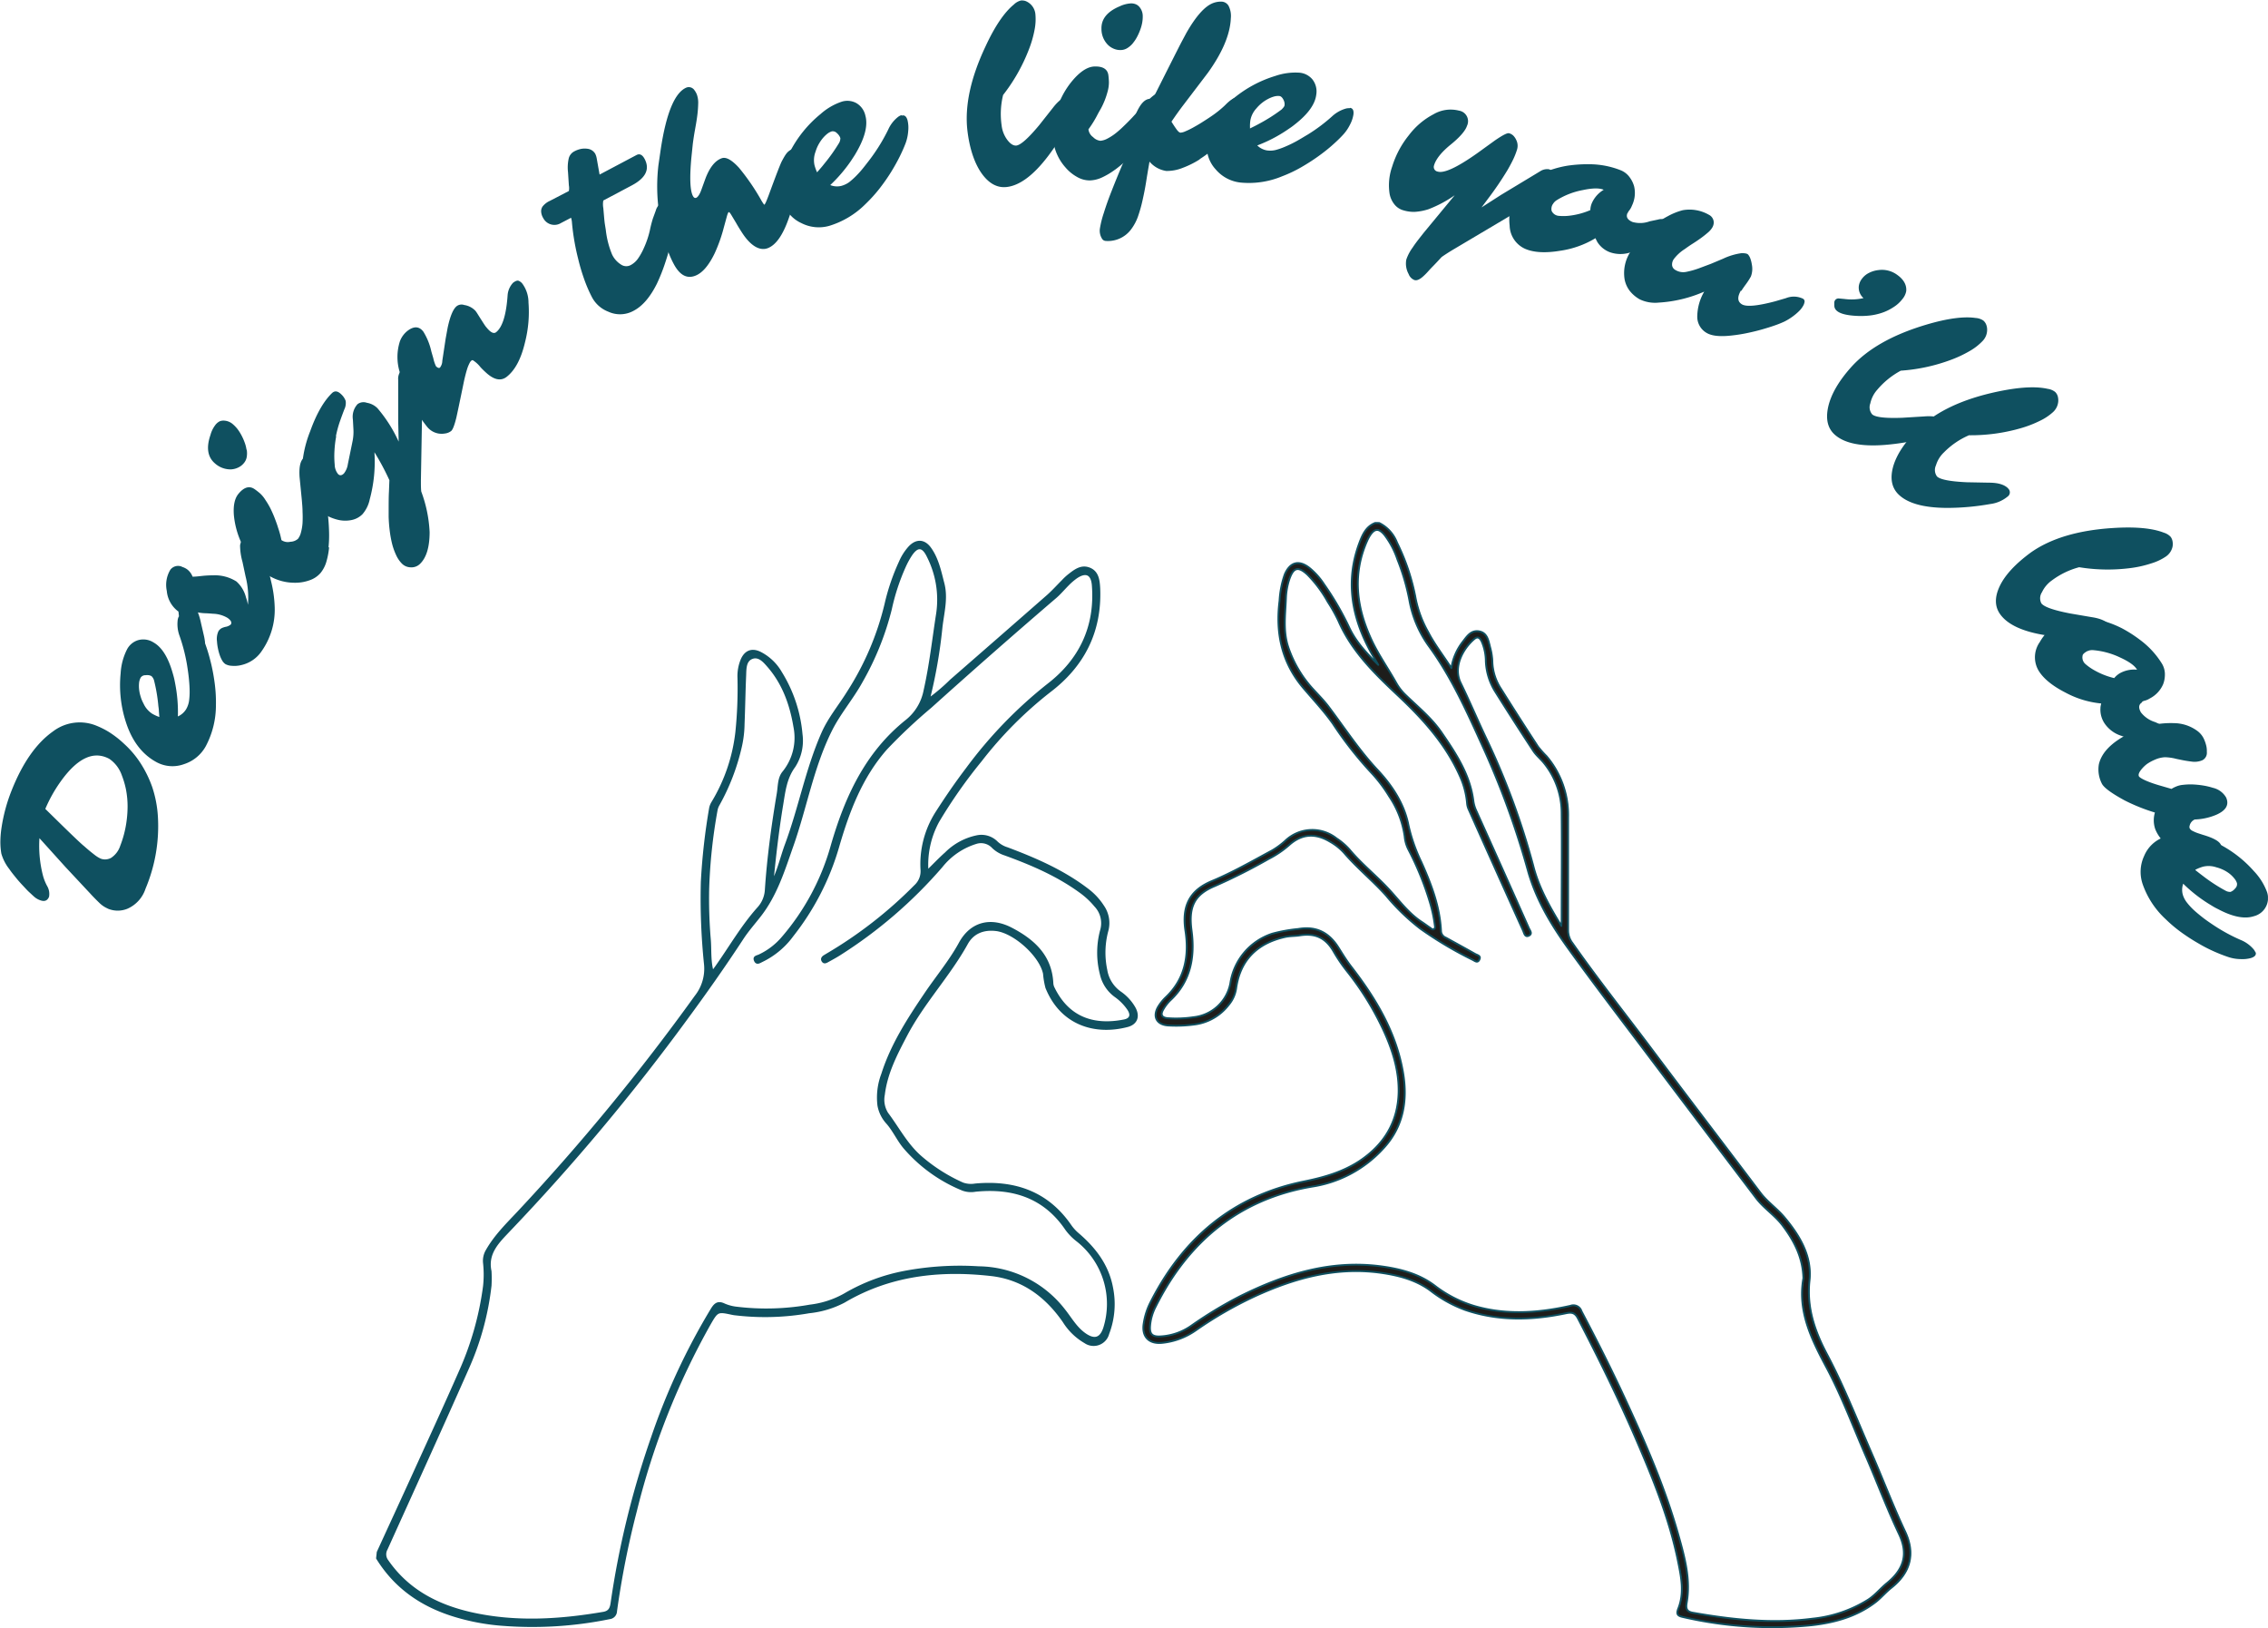
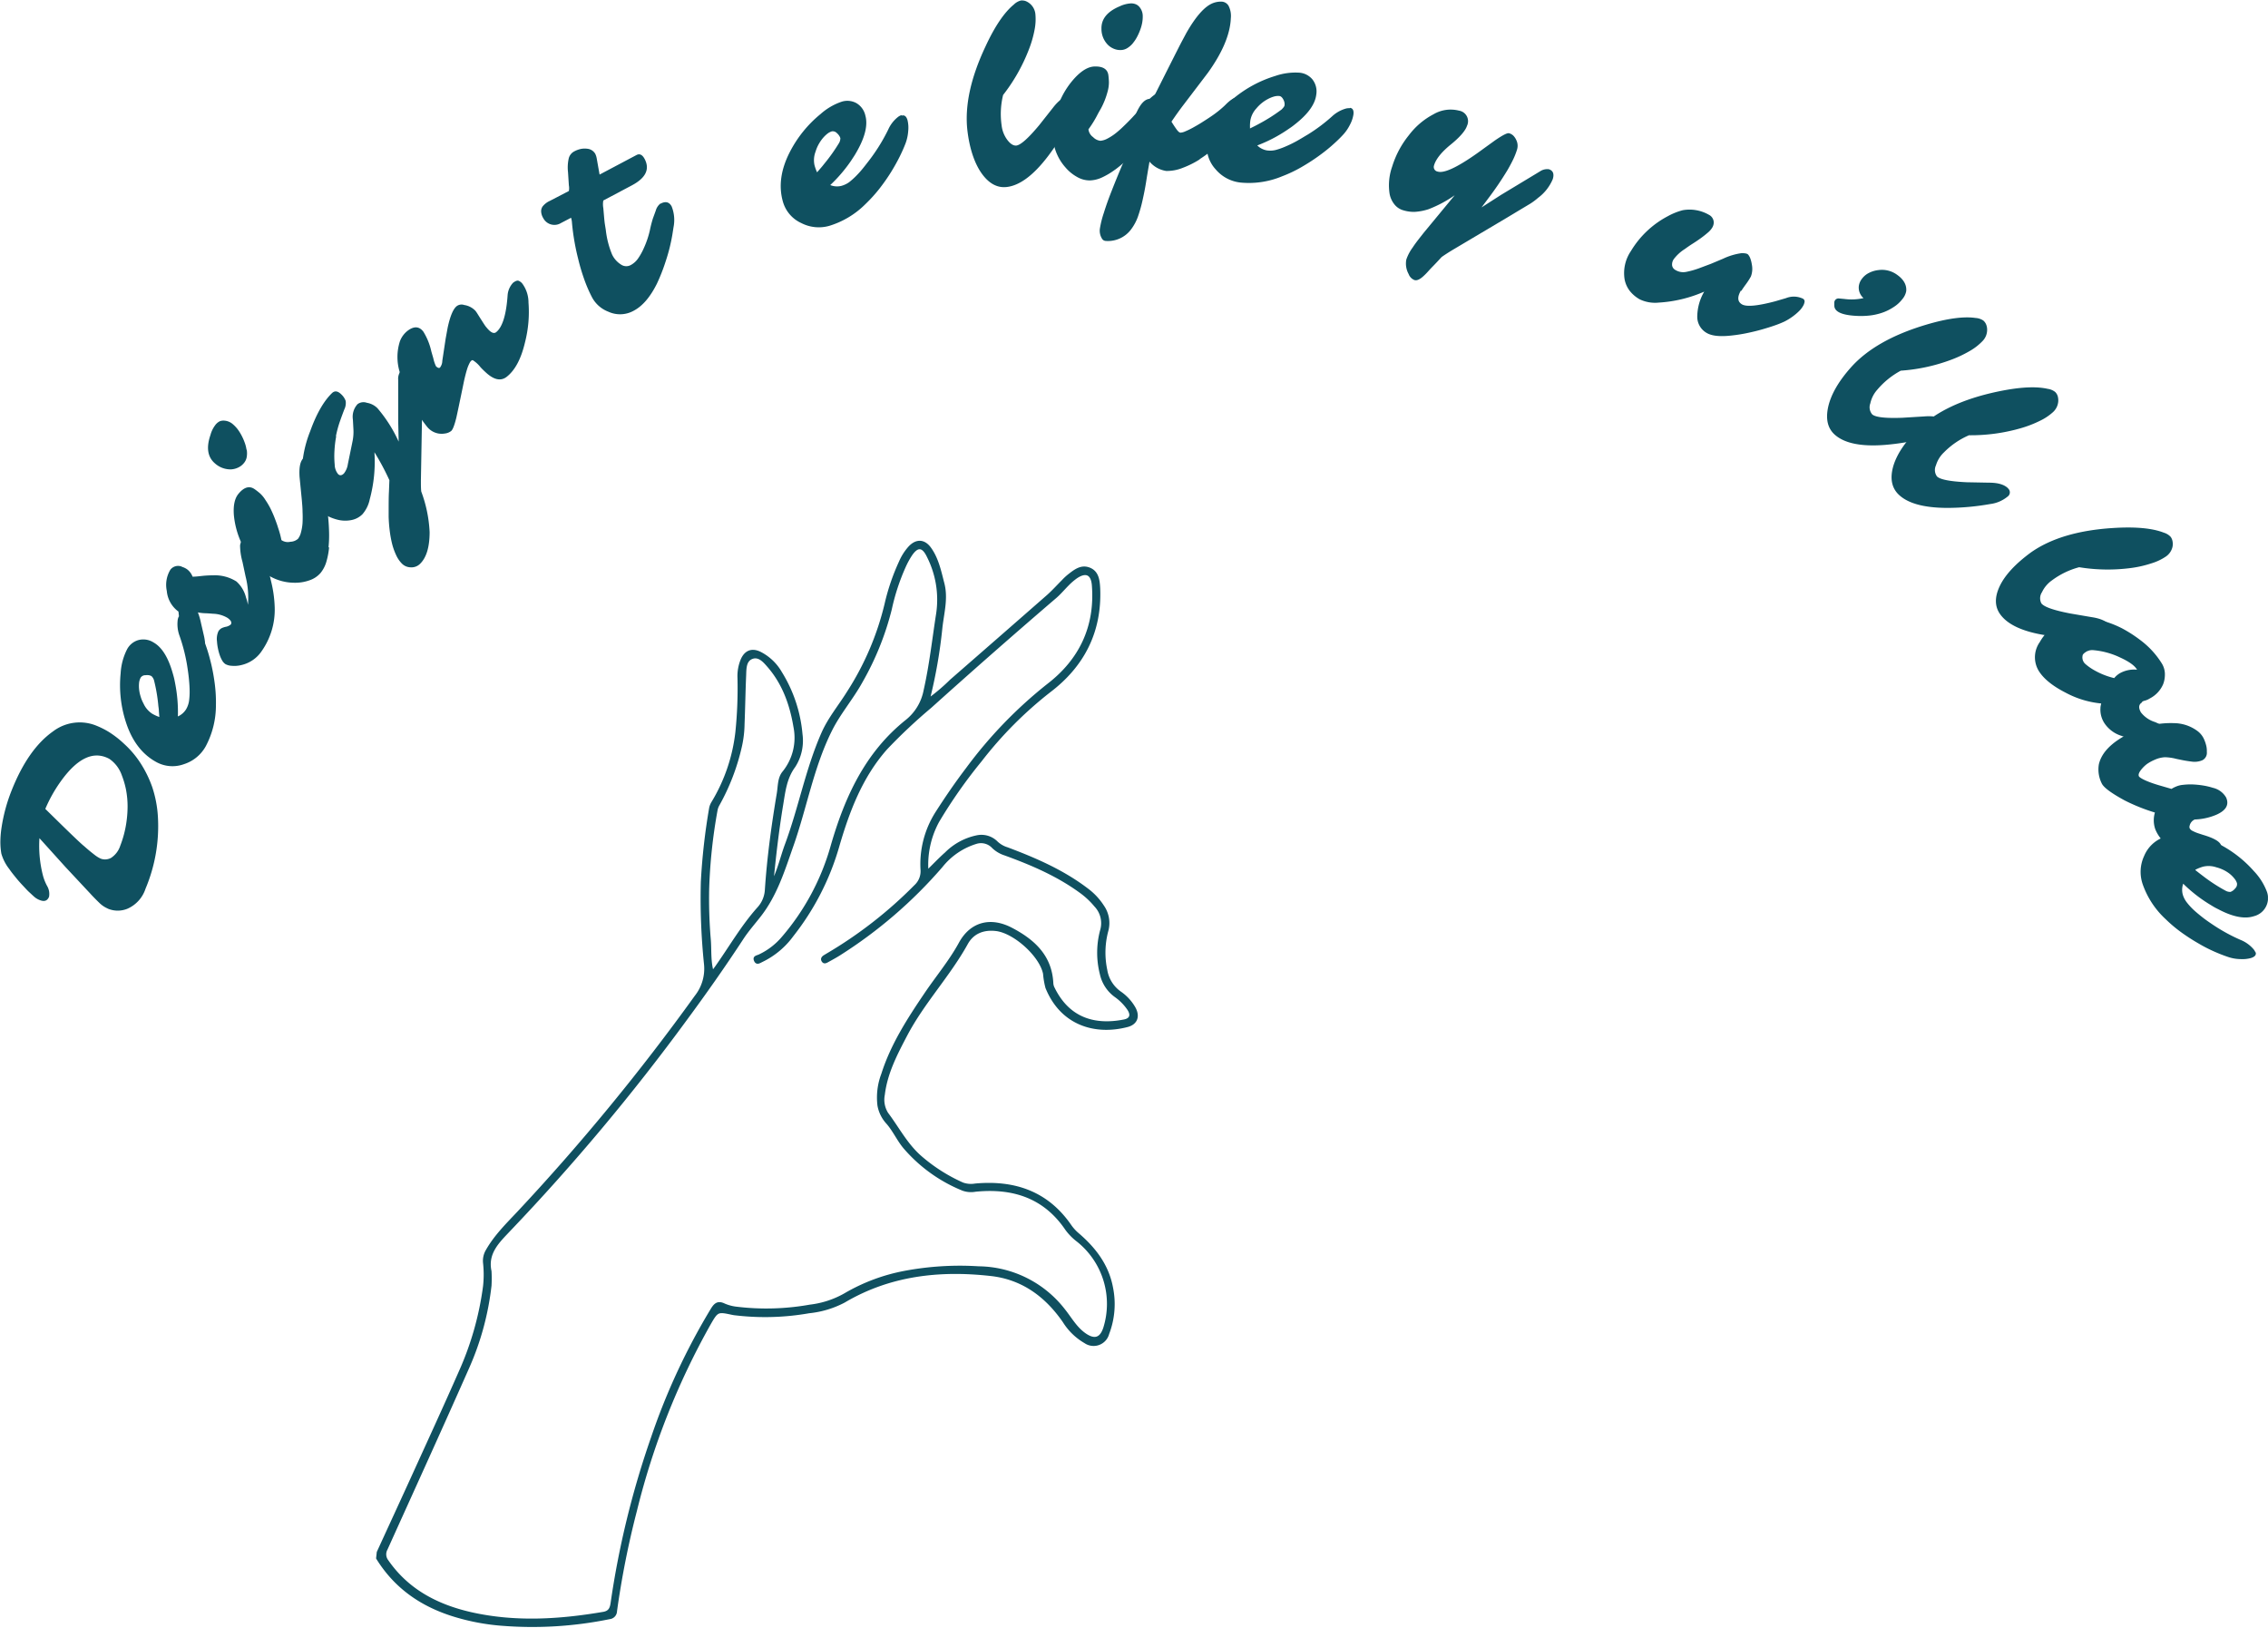
<svg xmlns="http://www.w3.org/2000/svg" id="Layer_1" data-name="Layer 1" viewBox="0 0 486.52 349.2">
  <defs>
    <style>.cls-1,.cls-5{fill:none;}.cls-2{clip-path:url(#clip-path);}.cls-3{fill:#1d1d1b;}.cls-4,.cls-6{fill:#0f5060;}.cls-4,.cls-5{stroke:#0f5060;stroke-linecap:round;stroke-linejoin:round;stroke-width:0.4px;}</style>
    <clipPath id="clip-path" transform="translate(-7.07 -74.91)">
      <rect class="cls-1" x="7.07" y="74.92" width="486.51" height="350.17" />
    </clipPath>
  </defs>
  <g class="cls-2">
    <path class="cls-3" d="M159.93,283.22c.37-.47.52-.67.67-.88,3-4.22,5.59-8.77,9.07-12.67a6.29,6.29,0,0,0,1.67-3.85c.46-7,1.41-13.87,2.56-20.74.26-1.53.15-3.28,1.16-4.54a11.72,11.72,0,0,0,2.42-9.74c-.8-4.79-2.39-9.28-5.63-13-.87-1-2-2.34-3.47-1.76s-1.39,2.34-1.45,3.74c-.15,3.46-.2,6.92-.34,10.38a23.18,23.18,0,0,1-.54,4.69,46.73,46.73,0,0,1-4.83,12.66,3.59,3.59,0,0,0-.42,1.13A113.47,113.47,0,0,0,159,265.48a103.21,103.21,0,0,0,.34,10.84c.19,2.2-.06,4.46.58,6.9m-47.62,64.32a28.39,28.39,0,0,1,0,3.06A59.89,59.89,0,0,1,107.62,368C101.84,381.07,95.9,394.1,90,407.15a2.26,2.26,0,0,0,.22,2.5c4.36,6.28,10.65,9.53,17.86,11.18,9.46,2.14,18.94,1.56,28.42-.06,1.3-.22,1.59-1,1.75-2.06a190,190,0,0,1,8.7-35.58,140.18,140.18,0,0,1,12.83-27.54c.71-1.14,1.38-1.58,2.69-.94a9.23,9.23,0,0,0,2.66.69,53.19,53.19,0,0,0,15.68-.45,19.73,19.73,0,0,0,7.48-2.44A40,40,0,0,1,201,347.67a64.07,64.07,0,0,1,16-1,23.55,23.55,0,0,1,18.37,9.16c1.43,1.79,2.53,3.84,4.49,5.19s3.29,1,4.06-1.27a17.26,17.26,0,0,0-5.7-18.72,12.06,12.06,0,0,1-2.45-2.49c-4.69-6.93-11.46-9.06-19.45-8.26a5.28,5.28,0,0,1-2.7-.21,32.74,32.74,0,0,1-12.55-9c-1.4-1.65-2.25-3.65-3.66-5.27A7.55,7.55,0,0,1,195.5,312a14.08,14.08,0,0,1,.82-6.75c2-6.3,5.55-11.79,9.21-17.2,2.45-3.63,5.29-7,7.4-10.85,2.41-4.44,6.65-5.5,11.15-3.14,4.77,2.5,8.49,5.87,8.75,11.77a2.5,2.5,0,0,0,.3,1c3.23,6.58,8.83,8.14,15.06,6.91,1.41-.27,1.7-1.17.89-2.39a11.08,11.08,0,0,0-2.78-2.81,8,8,0,0,1-3.1-4.77,18.51,18.51,0,0,1,.07-9.38,5.37,5.37,0,0,0-1.27-5.21,17.2,17.2,0,0,0-3.22-3c-4.92-3.58-10.45-5.94-16.11-8a6.75,6.75,0,0,1-2.6-1.52,3.45,3.45,0,0,0-3.5-1,15.11,15.11,0,0,0-7.49,5.07,98.55,98.55,0,0,1-22.1,19c-.78.48-1.59.92-2.39,1.36-.36.2-.77.39-1.07-.09s0-.85.42-1.1l.53-.32a92.06,92.06,0,0,0,18.91-14.72,4.23,4.23,0,0,0,1.35-3.51,20.62,20.62,0,0,1,3.12-12.07c2.09-3.27,4.28-6.47,6.63-9.56a94.61,94.61,0,0,1,17.4-18c6.89-5.3,10.31-12.46,9.61-21.31-.2-2.44-1.48-3-3.49-1.66a13,13,0,0,0-1.74,1.48c-1,1-1.93,2.13-3,3q-13.42,11.51-26.57,23.34a115.48,115.48,0,0,0-9.47,8.9c-5.32,6-8.11,13.36-10.33,21a55.58,55.58,0,0,1-9.79,19.07,17.52,17.52,0,0,1-6.52,5.46c-.47.21-1.18.79-1.56-.08s.44-.91.92-1.14a14.77,14.77,0,0,0,5.06-3.9,51.35,51.35,0,0,0,10.46-19.55c3-10.4,7.34-19.92,16-26.85a10.88,10.88,0,0,0,3.93-6.48c1.24-5.47,1.84-11,2.71-16.57a20.44,20.44,0,0,0-2-12.16c-1.11-2.34-2.28-2.34-3.69-.15a18,18,0,0,0-1.23,2.29,45.92,45.92,0,0,0-3,9.13,61.13,61.13,0,0,1-6.26,15.55c-2,3.64-4.75,6.78-6.59,10.49-3.92,7.86-5.37,16.54-8.27,24.75-1.85,5.27-3.48,10.57-7,15.05-1.25,1.6-2.6,3.12-3.72,4.84-3.83,5.85-7.85,11.56-12,17.19a453.35,453.35,0,0,1-38,45.38c-2.28,2.36-5,4.79-4.09,8.74M88.09,407.78c2.57-5.61,5.16-11.21,7.72-16.83,3.31-7.28,6.66-14.55,9.88-21.88a65.63,65.63,0,0,0,5.2-18.32,23,23,0,0,0,0-5,4.39,4.39,0,0,1,.62-2.74c1.77-3.09,4.28-5.56,6.7-8.13a465.3,465.3,0,0,0,38.07-46.31,9.55,9.55,0,0,0,2-7,137.05,137.05,0,0,1-.67-17.55,135.1,135.1,0,0,1,1.8-15.92,3.92,3.92,0,0,1,.47-1.12,37.14,37.14,0,0,0,5.14-15.08,91.7,91.7,0,0,0,.45-11.61,9.2,9.2,0,0,1,.62-3.74c.79-2,2.28-2.6,4.18-1.61a10.79,10.79,0,0,1,4.35,4.2,30,30,0,0,1,4.4,13.23,10.23,10.23,0,0,1-1.52,6.9c-1.88,2.53-2.16,5.42-2.64,8.31-.88,5.32-1.51,10.67-2.07,16.46,1.33-2.8,1.91-5.46,2.85-8,2.93-7.87,4.43-16.21,7.84-23.93,1.4-3.17,3.61-5.8,5.41-8.69a61,61,0,0,0,8.14-19,46,46,0,0,1,3.07-9,11.54,11.54,0,0,1,2.05-3.21c1.53-1.6,3.22-1.5,4.5.31,1.6,2.25,2.13,4.93,2.81,7.54.83,3.23-.1,6.39-.44,9.55a106.94,106.94,0,0,1-2.65,15.16,40.74,40.74,0,0,0,4.64-3.95q10.44-9.09,20.86-18.22c1.11-1,2.09-2.09,3.14-3.14a12,12,0,0,1,1.22-1.15c1.34-1.05,2.74-2.21,4.56-1.48s2,2.57,2.09,4.27c.38,9.26-3.37,16.61-10.68,22.14a84,84,0,0,0-14.73,14.83,106.47,106.47,0,0,0-9.12,13,19.42,19.42,0,0,0-2.32,10.59c1.4-1.37,2.61-2.65,3.92-3.81a13.23,13.23,0,0,1,6.64-3.6,4.68,4.68,0,0,1,4.35,1.29,5.62,5.62,0,0,0,2.22,1.27c6.09,2.29,12,4.85,17.23,8.85a13.76,13.76,0,0,1,3.32,3.57,6.34,6.34,0,0,1,.89,5.38,18,18,0,0,0-.2,8.33,7.24,7.24,0,0,0,3,4.78,10.15,10.15,0,0,1,3,3.23c1.06,1.83.56,3.45-1.44,4-6.94,1.83-14.23-.31-17.43-8.23a17.24,17.24,0,0,1-.51-3c-.77-3.84-6.31-8.83-10.22-9.34-2.72-.34-5,.55-6.29,2.87-3.81,6.89-9.32,12.64-13,19.63-2.13,4.07-4.27,8.12-4.83,12.79a5.49,5.49,0,0,0,.73,4c2.38,3.16,4.19,6.75,7.28,9.39a36.07,36.07,0,0,0,8.88,5.63,5.27,5.27,0,0,0,2.7.23c8.37-.76,15.43,1.59,20.4,8.76a9.34,9.34,0,0,0,1.63,1.81c3.61,3.08,6.42,6.72,7.32,11.51a17.69,17.69,0,0,1-.81,9.92,3.25,3.25,0,0,1-5,1.85,13.18,13.18,0,0,1-4.57-4.43c-3.84-5.55-8.93-9.28-15.75-10-11-1.22-21.63,0-31.33,5.74a20.66,20.66,0,0,1-7.54,2.26,54.28,54.28,0,0,1-15.69.46,6.16,6.16,0,0,1-.75-.11c-3.16-.67-3.2-.7-4.85,2.16a158.68,158.68,0,0,0-15.82,40,188.67,188.67,0,0,0-4.28,21.57,1.56,1.56,0,0,1-1.4,1.52,82.58,82.58,0,0,1-23.58,1.38,47.13,47.13,0,0,1-9.3-1.76c-7.17-2.11-13-6-17-12.48Z" transform="translate(-7.07 -74.91)" />
    <path class="cls-4" d="M159.93,283.22c.37-.47.52-.67.67-.88,3-4.22,5.59-8.77,9.07-12.67a6.29,6.29,0,0,0,1.67-3.85c.46-7,1.41-13.87,2.56-20.74.26-1.53.15-3.28,1.16-4.54a11.72,11.72,0,0,0,2.42-9.74c-.8-4.79-2.39-9.28-5.63-13-.87-1-2-2.34-3.47-1.76s-1.39,2.34-1.45,3.74c-.15,3.46-.2,6.92-.34,10.38a23.18,23.18,0,0,1-.54,4.69,46.73,46.73,0,0,1-4.83,12.66,3.59,3.59,0,0,0-.42,1.13A113.47,113.47,0,0,0,159,265.48a103.21,103.21,0,0,0,.34,10.84C159.54,278.52,159.29,280.78,159.93,283.22Zm-47.62,64.32a28.39,28.39,0,0,1,0,3.06A59.89,59.89,0,0,1,107.62,368C101.84,381.07,95.9,394.1,90,407.15a2.26,2.26,0,0,0,.22,2.5c4.36,6.28,10.65,9.53,17.86,11.18,9.46,2.14,18.94,1.56,28.42-.06,1.3-.22,1.59-1,1.75-2.06a190,190,0,0,1,8.7-35.58,140.18,140.18,0,0,1,12.83-27.54c.71-1.14,1.38-1.58,2.69-.94a9.23,9.23,0,0,0,2.66.69,53.19,53.19,0,0,0,15.68-.45,19.73,19.73,0,0,0,7.48-2.44A40,40,0,0,1,201,347.67a64.07,64.07,0,0,1,16-1,23.55,23.55,0,0,1,18.37,9.16c1.43,1.79,2.53,3.84,4.49,5.19s3.29,1,4.06-1.27a17.26,17.26,0,0,0-5.7-18.72,12.06,12.06,0,0,1-2.45-2.49c-4.69-6.93-11.46-9.06-19.45-8.26a5.28,5.28,0,0,1-2.7-.21,32.74,32.74,0,0,1-12.55-9c-1.4-1.65-2.25-3.65-3.66-5.27A7.55,7.55,0,0,1,195.5,312a14.08,14.08,0,0,1,.82-6.75c2-6.3,5.55-11.79,9.21-17.2,2.45-3.63,5.29-7,7.4-10.85,2.41-4.44,6.65-5.5,11.15-3.14,4.77,2.5,8.49,5.87,8.75,11.77a2.5,2.5,0,0,0,.3,1c3.23,6.58,8.83,8.14,15.06,6.91,1.41-.27,1.7-1.17.89-2.39a11.08,11.08,0,0,0-2.78-2.81,8,8,0,0,1-3.1-4.77,18.51,18.51,0,0,1,.07-9.38,5.37,5.37,0,0,0-1.27-5.21,17.2,17.2,0,0,0-3.22-3c-4.92-3.58-10.45-5.94-16.11-8a6.75,6.75,0,0,1-2.6-1.52,3.45,3.45,0,0,0-3.5-1,15.11,15.11,0,0,0-7.49,5.07,98.55,98.55,0,0,1-22.1,19c-.78.48-1.59.92-2.39,1.36-.36.2-.77.39-1.07-.09s0-.85.42-1.1l.53-.32a92.06,92.06,0,0,0,18.91-14.72,4.23,4.23,0,0,0,1.35-3.51,20.62,20.62,0,0,1,3.12-12.07c2.09-3.27,4.28-6.47,6.63-9.56a94.61,94.61,0,0,1,17.4-18c6.89-5.3,10.31-12.46,9.61-21.31-.2-2.44-1.48-3-3.49-1.66a13,13,0,0,0-1.74,1.48c-1,1-1.93,2.13-3,3q-13.42,11.51-26.57,23.34a115.48,115.48,0,0,0-9.47,8.9c-5.32,6-8.11,13.36-10.33,21a55.58,55.58,0,0,1-9.79,19.07,17.52,17.52,0,0,1-6.52,5.46c-.47.21-1.18.79-1.56-.08s.44-.91.92-1.14a14.77,14.77,0,0,0,5.06-3.9,51.35,51.35,0,0,0,10.46-19.55c3-10.4,7.34-19.92,16-26.85a10.88,10.88,0,0,0,3.93-6.48c1.24-5.47,1.84-11,2.71-16.57a20.44,20.44,0,0,0-2-12.16c-1.11-2.34-2.28-2.34-3.69-.15a18,18,0,0,0-1.23,2.29,45.92,45.92,0,0,0-3,9.13,61.13,61.13,0,0,1-6.26,15.55c-2,3.64-4.75,6.78-6.59,10.49-3.92,7.86-5.37,16.54-8.27,24.75-1.85,5.27-3.48,10.57-7,15.05-1.25,1.6-2.6,3.12-3.72,4.84-3.83,5.85-7.85,11.56-12,17.19a453.35,453.35,0,0,1-38,45.38C114.12,341.16,111.45,343.59,112.31,347.54ZM88.09,407.78c2.57-5.61,5.16-11.21,7.72-16.83,3.31-7.28,6.66-14.55,9.88-21.88a65.63,65.63,0,0,0,5.2-18.32,23,23,0,0,0,0-5,4.39,4.39,0,0,1,.62-2.74c1.77-3.09,4.28-5.56,6.7-8.13a465.3,465.3,0,0,0,38.07-46.31,9.55,9.55,0,0,0,2-7,137.05,137.05,0,0,1-.67-17.55,135.1,135.1,0,0,1,1.8-15.92,3.92,3.92,0,0,1,.47-1.12,37.14,37.14,0,0,0,5.14-15.08,91.7,91.7,0,0,0,.45-11.61,9.2,9.2,0,0,1,.62-3.74c.79-2,2.28-2.6,4.18-1.61a10.79,10.79,0,0,1,4.35,4.2,30,30,0,0,1,4.4,13.23,10.23,10.23,0,0,1-1.52,6.9c-1.88,2.53-2.16,5.42-2.64,8.31-.88,5.32-1.51,10.67-2.07,16.46,1.33-2.8,1.91-5.46,2.85-8,2.93-7.87,4.43-16.21,7.84-23.93,1.4-3.17,3.61-5.8,5.41-8.69a61,61,0,0,0,8.14-19,46,46,0,0,1,3.07-9,11.54,11.54,0,0,1,2.05-3.21c1.53-1.6,3.22-1.5,4.5.31,1.6,2.25,2.13,4.93,2.81,7.54.83,3.23-.1,6.39-.44,9.55a106.94,106.94,0,0,1-2.65,15.16,40.74,40.74,0,0,0,4.64-3.95q10.44-9.09,20.86-18.22c1.11-1,2.09-2.09,3.14-3.14a12,12,0,0,1,1.22-1.15c1.34-1.05,2.74-2.21,4.56-1.48s2,2.57,2.09,4.27c.38,9.26-3.37,16.61-10.68,22.14a84,84,0,0,0-14.73,14.83,106.47,106.47,0,0,0-9.12,13,19.42,19.42,0,0,0-2.32,10.59c1.4-1.37,2.61-2.65,3.92-3.81a13.23,13.23,0,0,1,6.64-3.6,4.68,4.68,0,0,1,4.35,1.29,5.62,5.62,0,0,0,2.22,1.27c6.09,2.29,12,4.85,17.23,8.85a13.76,13.76,0,0,1,3.32,3.57,6.34,6.34,0,0,1,.89,5.38,18,18,0,0,0-.2,8.33,7.24,7.24,0,0,0,3,4.78,10.15,10.15,0,0,1,3,3.23c1.06,1.83.56,3.45-1.44,4-6.94,1.83-14.23-.31-17.43-8.23a17.24,17.24,0,0,1-.51-3c-.77-3.84-6.31-8.83-10.22-9.34-2.72-.34-5,.55-6.29,2.87-3.81,6.89-9.32,12.64-13,19.63-2.13,4.07-4.27,8.12-4.83,12.79a5.49,5.49,0,0,0,.73,4c2.38,3.16,4.19,6.75,7.28,9.39a36.07,36.07,0,0,0,8.88,5.63,5.27,5.27,0,0,0,2.7.23c8.37-.76,15.43,1.59,20.4,8.76a9.34,9.34,0,0,0,1.63,1.81c3.61,3.08,6.42,6.72,7.32,11.51a17.69,17.69,0,0,1-.81,9.92,3.25,3.25,0,0,1-5,1.85,13.18,13.18,0,0,1-4.57-4.43c-3.84-5.55-8.93-9.28-15.75-10-11-1.22-21.63,0-31.33,5.74a20.66,20.66,0,0,1-7.54,2.26,54.28,54.28,0,0,1-15.69.46,6.16,6.16,0,0,1-.75-.11c-3.16-.67-3.2-.7-4.85,2.16a158.68,158.68,0,0,0-15.82,40,188.67,188.67,0,0,0-4.28,21.57,1.56,1.56,0,0,1-1.4,1.52,82.58,82.58,0,0,1-23.58,1.38,47.13,47.13,0,0,1-9.3-1.76c-7.17-2.11-13-6-17-12.48Z" transform="translate(-7.07 -74.91)" />
-     <path class="cls-3" d="M342,273.48c0-.57.07-.76.07-1,0-7.79.08-15.6,0-23.4a17,17,0,0,0-3.84-10.59c-.7-.86-1.61-1.59-2.22-2.51q-4.12-6.27-8.1-12.61a13.31,13.31,0,0,1-2.1-6.63,10.8,10.8,0,0,0-.85-4.17c-.33-.72-.8-1.33-1.62-.64-2.43,2.05-4.61,6-2.94,9.42,1.92,3.94,3.63,8,5.5,11.93a158.61,158.61,0,0,1,10.05,27.21c1.19,4.55,3.47,8.63,6.08,12.94m51.93,75.59c-.11-4.43-1.93-8-4.5-11.4-1.65-2.17-4-3.65-5.64-5.81q-11.32-14.92-22.63-29.9c-5.89-7.82-11.86-15.59-17.59-23.53-3.71-5.13-7-10.6-8.72-16.76a181.13,181.13,0,0,0-9.66-26.55c-3.37-7.42-6.68-14.87-11.52-21.53a24,24,0,0,1-4.25-9.91,47.65,47.65,0,0,0-2.57-8.79,18.35,18.35,0,0,0-2.77-5.25c-1.27-1.52-2.16-1.44-3.21.22a9.35,9.35,0,0,0-.56,1.09c-3.24,7.37-2.2,14.56,1.14,21.54,1.44,3,3.4,5.8,5.05,8.73a11.17,11.17,0,0,0,2,2.64c2.7,2.63,5.66,5,7.82,8.16,3.1,4.53,6.12,9.06,6.81,14.69a7.24,7.24,0,0,0,.59,2q5.69,12.62,11.32,25.26c.23.5.83,1.18,0,1.59s-1-.49-1.21-1q-5.87-13-11.67-26a4,4,0,0,1-.37-1.3,17.76,17.76,0,0,0-1.58-6c-3-6.71-7.75-12-13.05-17-5.05-4.74-10.08-9.58-12.94-16.13a33.46,33.46,0,0,0-2.31-4.13,26.73,26.73,0,0,0-4.38-5.87c-2-1.84-3-1.56-3.9,1.05a14.79,14.79,0,0,0-.71,4c-.13,3.49-.66,7,.48,10.46a25.2,25.2,0,0,0,5.43,9.15c1.1,1.2,2.24,2.34,3.23,3.65,3.44,4.56,6.55,9.35,10.48,13.55,3.16,3.38,5.75,7.26,6.66,11.88a36,36,0,0,0,2.75,7.87c2.13,4.75,4,9.59,4.24,14.9a1.63,1.63,0,0,0,1.06,1.37c2.1,1.16,4.2,2.31,6.29,3.49.45.25,1.24.37.9,1.14-.4.93-1,.31-1.52.07a80.64,80.64,0,0,1-11.17-6.65,46.12,46.12,0,0,1-7.35-7.1c-2.84-3.18-6.21-5.89-9-9.15a12,12,0,0,0-3-2.39c-3.17-1.91-6.1-1.73-8.84.75a20.88,20.88,0,0,1-4.29,2.9,123.41,123.41,0,0,1-11.6,5.85c-4.54,1.87-5.64,4.61-5,9.5.76,5.62-.13,10.89-4.54,15a8.84,8.84,0,0,0-1.5,1.93c-.7,1.16-.36,1.82,1,1.92a25.23,25.23,0,0,0,5.49-.22A9,9,0,0,0,271,285.8a13.25,13.25,0,0,1,9-10.66,33.41,33.41,0,0,1,5.54-1c3.9-.69,6.66.8,8.66,4,.87,1.38,1.71,2.76,2.71,4.05,5.3,6.85,9.7,14.15,11.15,22.86,1,6,0,11.64-4.32,16.22a25.91,25.91,0,0,1-15.17,8.1C273,332,262,341.08,255,355.07a10.71,10.71,0,0,0-1.24,4.39c-.06,1.51.47,2.08,2,2.06a12.69,12.69,0,0,0,7-2.4,88.42,88.42,0,0,1,10.34-6.24c9.52-4.73,19.41-7.83,30.22-6.4,4.12.55,8.16,1.59,11.53,4.15a26.16,26.16,0,0,0,8.67,4.41c6.81,1.94,13.64,1.43,20.43-.09a1.81,1.81,0,0,1,2.37,1.16c3.24,6.13,6.36,12.33,9.28,18.62,4.46,9.63,8.71,19.35,11.57,29.59,1.31,4.66,2.59,9.38,1.72,14.28-.28,1.57.22,2,1.53,2.2,8.41,1.48,16.86,2.34,25.38,1.25a27.75,27.75,0,0,0,12.06-4.11c1.51-1,2.62-2.42,4-3.53,3.67-3,4.6-6.27,2.57-10.55-2.56-5.39-4.65-11-7-16.44-2.71-6.21-5.07-12.58-8.21-18.61-3.24-6.23-6.52-12.43-5.22-19.74m-91-162a7.82,7.82,0,0,1,3.82,4.22,45.41,45.41,0,0,1,4,12,24.26,24.26,0,0,0,2.66,7.13c1.37,2.64,3.21,5,5,7.77a12.26,12.26,0,0,1,2.34-5.51c.94-1.19,1.81-2.7,3.62-2.37s2,2.12,2.39,3.57a12.88,12.88,0,0,1,.44,3,11.2,11.2,0,0,0,1.85,5.75q3.9,6.22,7.93,12.38a20.54,20.54,0,0,0,1.82,2.05,19.45,19.45,0,0,1,4.65,13.11q0,12.17,0,24.33a4.46,4.46,0,0,0,.94,2.67c5.54,7.9,11.55,15.44,17.33,23.16,7.62,10.16,15.34,20.25,23,30.39,1.52,2,3.64,3.42,5.23,5.36,3.25,3.91,5.84,8.25,5.28,13.45-.64,5.82,1.15,10.9,3.74,15.78,3.65,6.87,6.46,14.08,9.56,21.18,2.45,5.61,4.61,11.33,7.22,16.88,2.24,4.77,1.12,8.84-3,12.07-1.16.92-2.12,2.08-3.28,3-4.05,3.13-8.81,4.44-13.78,5a84.89,84.89,0,0,1-27.47-1.73c-1.24-.26-1.63-.56-1.11-1.88,1.32-3.35.61-6.75-.07-10.1-1.86-9.14-5.38-17.73-9.05-26.26-3.78-8.75-8-17.3-12.39-25.77-.65-1.26-1.31-1.43-2.62-1.16-7.24,1.52-14.47,1.72-21.58-.71a27.29,27.29,0,0,1-7.46-4.14c-3.1-2.3-6.79-3.27-10.54-3.81-9.65-1.38-18.61,1.09-27.28,5.08a83.76,83.76,0,0,0-12.45,7.18,15.27,15.27,0,0,1-7.36,2.75c-2.83.26-4.36-1.39-3.89-4.18a15,15,0,0,1,1.44-4.5c6.95-13.72,17.66-22.83,32.9-25.92,4.28-.87,8.28-2,11.91-4.37,5.32-3.52,8.3-8.42,8.43-14.79.09-4.86-1.43-9.44-3.5-13.81A62.38,62.38,0,0,0,296,283.16a35.09,35.09,0,0,1-2.9-4.29c-1.69-2.88-3.92-3.89-7.2-3.37-1.06.17-2.13.11-3.19.35-6,1.35-9.62,5-10.47,11a7,7,0,0,1-1.59,3.54,11,11,0,0,1-7.51,4.24,29,29,0,0,1-5.5.19c-2.49-.17-3.37-1.93-2.09-4.07a10.24,10.24,0,0,1,1.63-2c4.13-3.94,5-8.89,4.19-14.22-.78-5.15.76-8.62,5.66-10.66,4.5-1.88,8.68-4.29,12.95-6.59a17.25,17.25,0,0,0,2.81-2.07,8.38,8.38,0,0,1,11-.49,13.83,13.83,0,0,1,2.78,2.39c2.5,3,5.54,5.42,8.19,8.24,2.38,2.51,4.38,5.39,7.35,7.31.6.39,1.16.83,1.76,1.22.24.17.49.47.81.27s.22-.55.18-.84a30.24,30.24,0,0,0-1.1-5.06,65.11,65.11,0,0,0-4.57-11.18,7.65,7.65,0,0,1-.79-2.75,20.46,20.46,0,0,0-3.32-8.63,31.26,31.26,0,0,0-4-5.24A80.14,80.14,0,0,1,293,230.11c-1.92-2.72-4.19-5.12-6.33-7.64-4.64-5.45-6-11.82-5.11-18.75a20,20,0,0,1,1.13-5.67c1.14-2.6,3-3.1,5.23-1.38a15.11,15.11,0,0,1,3.16,3.51,62.26,62.26,0,0,1,5.45,9.38c1.47,3.1,3.8,5.52,6.2,7.93-.72-1.24-1.48-2.45-2.13-3.73-3.73-7.25-4.83-14.74-1.87-22.54.65-1.72,1.43-3.42,3.34-4.16Z" transform="translate(-7.07 -74.91)" />
-     <path class="cls-5" d="M342,273.48c0-.57.07-.76.07-1,0-7.79.08-15.6,0-23.4a17,17,0,0,0-3.84-10.59c-.7-.86-1.61-1.59-2.22-2.51q-4.12-6.27-8.1-12.61a13.31,13.31,0,0,1-2.1-6.63,10.8,10.8,0,0,0-.85-4.17c-.33-.72-.8-1.33-1.62-.64-2.43,2.05-4.61,6-2.94,9.42,1.92,3.94,3.63,8,5.5,11.93a158.61,158.61,0,0,1,10.05,27.21C337.1,265.09,339.38,269.17,342,273.48Zm51.93,75.59c-.11-4.43-1.93-8-4.5-11.4-1.65-2.17-4-3.65-5.64-5.81q-11.32-14.92-22.63-29.9c-5.89-7.82-11.86-15.59-17.59-23.53-3.71-5.13-7-10.6-8.72-16.76a181.13,181.13,0,0,0-9.66-26.55c-3.37-7.42-6.68-14.87-11.52-21.53a24,24,0,0,1-4.25-9.91,47.65,47.65,0,0,0-2.57-8.79,18.35,18.35,0,0,0-2.77-5.25c-1.27-1.52-2.16-1.44-3.21.22a9.35,9.35,0,0,0-.56,1.09c-3.24,7.37-2.2,14.56,1.14,21.54,1.44,3,3.4,5.8,5.05,8.73a11.17,11.17,0,0,0,2,2.64c2.7,2.63,5.66,5,7.82,8.16,3.1,4.53,6.12,9.06,6.81,14.69a7.24,7.24,0,0,0,.59,2q5.69,12.62,11.32,25.26c.23.5.83,1.18,0,1.59s-1-.49-1.21-1q-5.87-13-11.67-26a4,4,0,0,1-.37-1.3,17.76,17.76,0,0,0-1.58-6c-3-6.71-7.75-12-13.05-17-5.05-4.74-10.08-9.58-12.94-16.13a33.46,33.46,0,0,0-2.31-4.13,26.73,26.73,0,0,0-4.38-5.87c-2-1.84-3-1.56-3.9,1.05a14.79,14.79,0,0,0-.71,4c-.13,3.49-.66,7,.48,10.46a25.2,25.2,0,0,0,5.43,9.15c1.1,1.2,2.24,2.34,3.23,3.65,3.44,4.56,6.55,9.35,10.48,13.55,3.16,3.38,5.75,7.26,6.66,11.88a36,36,0,0,0,2.75,7.87c2.13,4.75,4,9.59,4.24,14.9a1.63,1.63,0,0,0,1.06,1.37c2.1,1.16,4.2,2.31,6.29,3.49.45.25,1.24.37.9,1.14-.4.93-1,.31-1.52.07a80.64,80.64,0,0,1-11.17-6.65,46.12,46.12,0,0,1-7.35-7.1c-2.84-3.18-6.21-5.89-9-9.15a12,12,0,0,0-3-2.39c-3.17-1.91-6.1-1.73-8.84.75a20.88,20.88,0,0,1-4.29,2.9,123.41,123.41,0,0,1-11.6,5.85c-4.54,1.87-5.64,4.61-5,9.5.76,5.62-.13,10.89-4.54,15a8.84,8.84,0,0,0-1.5,1.93c-.7,1.16-.36,1.82,1,1.92a25.23,25.23,0,0,0,5.49-.22A9,9,0,0,0,271,285.8a13.25,13.25,0,0,1,9-10.66,33.41,33.41,0,0,1,5.54-1c3.9-.69,6.66.8,8.66,4,.87,1.38,1.71,2.76,2.71,4.05,5.3,6.85,9.7,14.15,11.15,22.86,1,6,0,11.64-4.32,16.22a25.91,25.91,0,0,1-15.17,8.1C273,332,262,341.08,255,355.07a10.71,10.71,0,0,0-1.24,4.39c-.06,1.51.47,2.08,2,2.06a12.69,12.69,0,0,0,7-2.4,88.42,88.42,0,0,1,10.34-6.24c9.52-4.73,19.41-7.83,30.22-6.4,4.12.55,8.16,1.59,11.53,4.15a26.16,26.16,0,0,0,8.67,4.41c6.81,1.94,13.64,1.43,20.43-.09a1.81,1.81,0,0,1,2.37,1.16c3.24,6.13,6.36,12.33,9.28,18.62,4.46,9.63,8.71,19.35,11.57,29.59,1.31,4.66,2.59,9.38,1.72,14.28-.28,1.57.22,2,1.53,2.2,8.41,1.48,16.86,2.34,25.38,1.25a27.75,27.75,0,0,0,12.06-4.11c1.51-1,2.62-2.42,4-3.53,3.67-3,4.6-6.27,2.57-10.55-2.56-5.39-4.65-11-7-16.44-2.71-6.21-5.07-12.58-8.21-18.61C395.9,362.58,392.62,356.38,393.92,349.07Zm-91-162a7.82,7.82,0,0,1,3.82,4.22,45.41,45.41,0,0,1,4,12,24.26,24.26,0,0,0,2.66,7.13c1.37,2.64,3.21,5,5,7.77a12.26,12.26,0,0,1,2.34-5.51c.94-1.19,1.81-2.7,3.62-2.37s2,2.12,2.39,3.57a12.88,12.88,0,0,1,.44,3,11.2,11.2,0,0,0,1.85,5.75q3.9,6.22,7.93,12.38a20.54,20.54,0,0,0,1.82,2.05,19.45,19.45,0,0,1,4.65,13.11q0,12.17,0,24.33a4.46,4.46,0,0,0,.94,2.67c5.54,7.9,11.55,15.44,17.33,23.16,7.62,10.16,15.34,20.25,23,30.39,1.52,2,3.64,3.42,5.23,5.36,3.25,3.91,5.84,8.25,5.28,13.45-.64,5.82,1.15,10.9,3.74,15.78,3.65,6.87,6.46,14.08,9.56,21.18,2.45,5.61,4.61,11.33,7.22,16.88,2.24,4.77,1.12,8.84-3,12.07-1.16.92-2.12,2.08-3.28,3-4.05,3.13-8.81,4.44-13.78,5a84.89,84.89,0,0,1-27.47-1.73c-1.24-.26-1.63-.56-1.11-1.88,1.32-3.35.61-6.75-.07-10.1-1.86-9.14-5.38-17.73-9.05-26.26-3.78-8.75-8-17.3-12.39-25.77-.65-1.26-1.31-1.43-2.62-1.16-7.24,1.52-14.47,1.72-21.58-.71a27.29,27.29,0,0,1-7.46-4.14c-3.1-2.3-6.79-3.27-10.54-3.81-9.65-1.38-18.61,1.09-27.28,5.08a83.76,83.76,0,0,0-12.45,7.18,15.27,15.27,0,0,1-7.36,2.75c-2.83.26-4.36-1.39-3.89-4.18a15,15,0,0,1,1.44-4.5c6.95-13.72,17.66-22.83,32.9-25.92,4.28-.87,8.28-2,11.91-4.37,5.32-3.52,8.3-8.42,8.43-14.79.09-4.86-1.43-9.44-3.5-13.81A62.38,62.38,0,0,0,296,283.16a35.09,35.09,0,0,1-2.9-4.29c-1.69-2.88-3.92-3.89-7.2-3.37-1.06.17-2.13.11-3.19.35-6,1.35-9.62,5-10.47,11a7,7,0,0,1-1.59,3.54,11,11,0,0,1-7.51,4.24,29,29,0,0,1-5.5.19c-2.49-.17-3.37-1.93-2.09-4.07a10.24,10.24,0,0,1,1.63-2c4.13-3.94,5-8.89,4.19-14.22-.78-5.15.76-8.62,5.66-10.66,4.5-1.88,8.68-4.29,12.95-6.59a17.25,17.25,0,0,0,2.81-2.07,8.38,8.38,0,0,1,11-.49,13.83,13.83,0,0,1,2.78,2.39c2.5,3,5.54,5.42,8.19,8.24,2.38,2.51,4.38,5.39,7.35,7.31.6.39,1.16.83,1.76,1.22.24.17.49.47.81.27s.22-.55.18-.84a30.24,30.24,0,0,0-1.1-5.06,65.11,65.11,0,0,0-4.57-11.18,7.65,7.65,0,0,1-.79-2.75,20.46,20.46,0,0,0-3.32-8.63,31.26,31.26,0,0,0-4-5.24A80.14,80.14,0,0,1,293,230.11c-1.92-2.72-4.19-5.12-6.33-7.64-4.64-5.45-6-11.82-5.11-18.75a20,20,0,0,1,1.13-5.67c1.14-2.6,3-3.1,5.23-1.38a15.11,15.11,0,0,1,3.16,3.51,62.26,62.26,0,0,1,5.45,9.38c1.47,3.1,3.8,5.52,6.2,7.93-.72-1.24-1.48-2.45-2.13-3.73-3.73-7.25-4.83-14.74-1.87-22.54.65-1.72,1.43-3.42,3.34-4.16Z" transform="translate(-7.07 -74.91)" />
    <path class="cls-6" d="M25.05,256.31c1.11,1,1.92,1.62,2.41,2a6.45,6.45,0,0,0,1.22.74,2.6,2.6,0,0,0,1.06.16,2.78,2.78,0,0,0,1.13-.31,4.89,4.89,0,0,0,2-2.63,22.73,22.73,0,0,0,1.18-4.18,24.34,24.34,0,0,0,.39-4.21,19.24,19.24,0,0,0-.35-3.68,18.08,18.08,0,0,0-.88-3,7.12,7.12,0,0,0-2.64-3.52,5.21,5.21,0,0,0-.75-.36q-4.66-1.85-9.65,5.06a30.69,30.69,0,0,0-3.38,6c4.4,4.32,7.14,7,8.25,7.93m5.15,13.44a5.93,5.93,0,0,1-1.8-1.21c-.6-.58-1.28-1.26-2-2.05l-5.27-5.64-5.59-6.19a25.56,25.56,0,0,0,.78,8.11,10.31,10.31,0,0,0,.85,2.11,3.37,3.37,0,0,1,.43,2.34c-.35.87-1,1.11-2,.71a3.88,3.88,0,0,1-1.16-.69c-.31-.27-.67-.62-1.09-1s-.86-.88-1.35-1.4-1-1.08-1.49-1.69-1-1.22-1.42-1.85a9.69,9.69,0,0,1-1.72-3.33,14.49,14.49,0,0,1-.21-2.51,21.29,21.29,0,0,1,.24-3,35.84,35.84,0,0,1,2.16-8q3.53-8.91,8.88-12.69a9.46,9.46,0,0,1,9.45-1.18,18,18,0,0,1,2.48,1.25,21.08,21.08,0,0,1,3.35,2.6,20.89,20.89,0,0,1,3.47,4.08,24.33,24.33,0,0,1,2.55,5.19A24.66,24.66,0,0,1,40.94,250a34.5,34.5,0,0,1-2.66,15.51,7.07,7.07,0,0,1-3.83,4.26,5.49,5.49,0,0,1-4.25,0" transform="translate(-7.07 -74.91)" />
    <path class="cls-6" d="M41.25,228.64l-.1-1.24c0-.4-.07-.77-.11-1.1a35.13,35.13,0,0,0-.93-5.49,2,2,0,0,0-.54-.9,1.78,1.78,0,0,0-.58-.2,2.62,2.62,0,0,0-.68,0,1.21,1.21,0,0,0-1.06.51,3,3,0,0,0-.34,1.09,6.57,6.57,0,0,0,0,1.41,7.42,7.42,0,0,0,.32,1.54,7.15,7.15,0,0,0,.62,1.51,5.11,5.11,0,0,0,1.84,2.18,8.78,8.78,0,0,0,1.58.73m4.17-21.47c.3-.53.83-.58,1.6-.15a7.17,7.17,0,0,1,1.7,1.49,9.19,9.19,0,0,1,1.53,2.39c.4.88.77,1.85,1.13,2.91s.69,2.25,1,3.56a40.92,40.92,0,0,1,.75,4.22,30.89,30.89,0,0,1,.24,4.53,18.65,18.65,0,0,1-2.18,8.78,8.18,8.18,0,0,1-4.66,3.84,7.2,7.2,0,0,1-6.06-.51q-4.47-2.5-6.4-8.46a25.6,25.6,0,0,1-1.14-10.51,12.93,12.93,0,0,1,1.35-5.09,4,4,0,0,1,2.34-2,4.09,4.09,0,0,1,3.36.47q2.7,1.52,4.14,6.66c.16.55.28,1,.37,1.45l.17.88a31.92,31.92,0,0,1,.55,6.88A4,4,0,0,0,47,227a5,5,0,0,0,.62-1.76,13.73,13.73,0,0,0,.13-2.06c0-.8-.06-1.67-.15-2.62s-.23-1.94-.4-3a37,37,0,0,0-1.6-6.25,7.25,7.25,0,0,1-.43-3.27,2.35,2.35,0,0,1,.25-.91" transform="translate(-7.07 -74.91)" />
    <path class="cls-6" d="M46.1,196.47a3.62,3.62,0,0,1,1.16.57,3.52,3.52,0,0,1,1.12,1.54c.55,0,1.21-.07,2-.16a23.22,23.22,0,0,1,2.41-.13,8.64,8.64,0,0,1,5,1.32A6.79,6.79,0,0,1,59.83,203a10.36,10.36,0,0,1,.43,1.61,18.51,18.51,0,0,0-.51-6.08l-.67-3.15a13.15,13.15,0,0,1-.51-3.49,2.69,2.69,0,0,1,.41-1.14,1.78,1.78,0,0,1,.86-.65,1.27,1.27,0,0,1,1.2.22,6.06,6.06,0,0,1,1.12,1,8.19,8.19,0,0,1,1.71,3.06c.57,2,1.06,3.9,1.47,5.69a26.24,26.24,0,0,1,.66,5.12,15.44,15.44,0,0,1-2.79,9.34,7.15,7.15,0,0,1-4.36,3,6.15,6.15,0,0,1-2.09.16,3.1,3.1,0,0,1-1.35-.37,2.42,2.42,0,0,1-.69-.78,6.61,6.61,0,0,1-.52-1.16,10.85,10.85,0,0,1-.38-1.42,9.89,9.89,0,0,1-.2-1.48,4,4,0,0,1,.3-2.19,1.87,1.87,0,0,1,.74-.69,5.13,5.13,0,0,1,.72-.25,2.36,2.36,0,0,0,1.19-.51c.29-.42.06-.89-.69-1.42a6.42,6.42,0,0,0-3.1-.89c-.56-.05-1.12-.09-1.69-.11a9.53,9.53,0,0,1-1.57-.18,14,14,0,0,1,.67,2.3l.61,2.64c.44,1.86.33,3.21-.34,4.06-.41.47-1.34.22-2.77-.77a8,8,0,0,1-.71-.57,3.6,3.6,0,0,1-.85-2c-.2-1-.31-1.69-.35-2.11s-.08-.77-.13-1.08l-.3-2.65a6.14,6.14,0,0,1-2.5-4.43,6.27,6.27,0,0,1,.77-4.55,2.09,2.09,0,0,1,2.48-.64" transform="translate(-7.07 -74.91)" />
    <path class="cls-6" d="M77.67,192.26a16.32,16.32,0,0,1-.59,3.12,6.79,6.79,0,0,1-1.26,2.42,5.41,5.41,0,0,1-2.37,1.56,9.07,9.07,0,0,1-3.28.52,10.75,10.75,0,0,1-6.79-2.49,18.29,18.29,0,0,1-6.14-12q-.24-3.12,1-4.6,1.76-2.12,3.42-1c.34.23.72.53,1.13.87A6.54,6.54,0,0,1,64,182.12a16.08,16.08,0,0,1,1.12,1.9c.33.68.64,1.38.91,2.09s.51,1.36.7,2a19.3,19.3,0,0,1,.71,2.62,2.4,2.4,0,0,0,1.93.36,2.57,2.57,0,0,0,1.63-.64,3.73,3.73,0,0,0,.64-1.4,10,10,0,0,0,.33-2,23.79,23.79,0,0,0,0-2.41c0-.85-.09-1.7-.16-2.57l-.48-4.88c-.12-1.88.1-3.15.64-3.8a.88.88,0,0,1,.87-.3,2.27,2.27,0,0,1,1,.51,4.65,4.65,0,0,1,1,1.49,18.69,18.69,0,0,1,1,2.61,33.49,33.49,0,0,1,.88,3.34c.26,1.22.47,2.47.63,3.76s.26,2.58.3,3.87a25.58,25.58,0,0,1-.11,3.65M60,171.36a5,5,0,0,1,0,1.54,2.72,2.72,0,0,1-.63,1.34,3.41,3.41,0,0,1-1.24.95,4,4,0,0,1-1.55.38,5,5,0,0,1-3.36-1.25c-1.61-1.35-1.95-3.39-1-6.14a6.1,6.1,0,0,1,1-2.07,2.7,2.7,0,0,1,1-.86,2.2,2.2,0,0,1,1-.13,3.09,3.09,0,0,1,1.67.65,7.47,7.47,0,0,1,1.12,1.14,10,10,0,0,1,.83,1.3,11.26,11.26,0,0,1,.69,1.53,7.17,7.17,0,0,1,.42,1.62" transform="translate(-7.07 -74.91)" />
    <path class="cls-6" d="M79.19,168.48a22.52,22.52,0,0,0-.37,3.08,19.3,19.3,0,0,0,.05,3,3.27,3.27,0,0,0,.71,2c.37.39.8.35,1.27-.12a4.15,4.15,0,0,0,.84-2l1-4.87a10.14,10.14,0,0,0,.19-2.69l-.11-2a4,4,0,0,1,1-3.3,2.14,2.14,0,0,1,2-.29,4.15,4.15,0,0,1,2.26,1.15,30,30,0,0,1,4.56,7.18l-.1-4.4,0-8.84a2.76,2.76,0,0,1,.5-1.86q1-1,2.28.27a9.65,9.65,0,0,1,2,4.67,18.78,18.78,0,0,1,.35,3.8l-.26,14.65c0,1,0,1.8.08,2.42A28.7,28.7,0,0,1,99.23,189c0,3.19-.67,5.45-2,6.77a2.62,2.62,0,0,1-2.14.8,2.69,2.69,0,0,1-1.85-.84A6.33,6.33,0,0,1,92,193.85a13.31,13.31,0,0,1-.85-2.45,23.48,23.48,0,0,1-.49-2.77c-.12-.95-.19-1.93-.22-2.9,0-2.53,0-4.3.06-5.3l.1-2.54a52.34,52.34,0,0,0-3.21-6,30.82,30.82,0,0,1-1,10.08,7.06,7.06,0,0,1-1.59,3.24,4.6,4.6,0,0,1-2.3,1.22,6.8,6.8,0,0,1-2.73,0,10.31,10.31,0,0,1-5.29-3,8.68,8.68,0,0,1-2.65-5.59,25.09,25.09,0,0,1,1.78-10.45q2-5.58,4.67-8.17c.59-.57,1.24-.48,2,.26a3.57,3.57,0,0,1,.94,1.4,3.11,3.11,0,0,1-.29,1.83q-.47,1.22-1,2.73a24.82,24.82,0,0,0-.8,3" transform="translate(-7.07 -74.91)" />
    <path class="cls-6" d="M111.33,145c.91,1.17,1.62,1.56,2.15,1.16,1.29-1,2.1-3.43,2.43-7.29l.06-.76a4.38,4.38,0,0,1,1.16-2.56c.5-.38.9-.53,1.18-.43a2,2,0,0,1,.92.77,6.83,6.83,0,0,1,1.21,3.91,26.21,26.21,0,0,1-.75,8.53c-.84,3.57-2.15,6-3.94,7.4q-1.86,1.43-4.41-.9c-.45-.41-.86-.8-1.22-1.2a6.27,6.27,0,0,0-1.65-1.49c-.19,0-.4.15-.62.53a8.47,8.47,0,0,0-.63,1.56c-.2.66-.39,1.42-.59,2.29q-1.44,7-1.68,8c-.4,1.62-.77,2.57-1.13,2.84a2.67,2.67,0,0,1-1.27.51,4.26,4.26,0,0,1-1.47,0,4,4,0,0,1-2.36-1.4,31.52,31.52,0,0,1-5.92-11.82,11,11,0,0,1,.07-6.59,5.14,5.14,0,0,1,1.63-2.21q2.06-1.56,3.39.19a13.64,13.64,0,0,1,1.71,4.24l.43,1.49a7.43,7.43,0,0,0,.57,1.69c.35.34.64.44.85.28a2.4,2.4,0,0,0,.5-1.44l.72-4.77.42-2.3q.82-3.84,2-4.7a1.71,1.71,0,0,1,1.56-.21,4.13,4.13,0,0,1,2.42,1.26,7.32,7.32,0,0,1,.47.69l.56.89.64,1c.21.33.42.64.64.93" transform="translate(-7.07 -74.91)" />
    <path class="cls-6" d="M148.76,118.59c1.09-.58,1.89-.37,2.4.61a7.91,7.91,0,0,1,.39,4.45l-.24,1.53a37.35,37.35,0,0,1-1.42,5.7,40,40,0,0,1-1.89,4.84c-1.44,2.89-3.1,4.84-5,5.83a6,6,0,0,1-5.44.2,6.67,6.67,0,0,1-3.45-3,29.55,29.55,0,0,1-1.78-4.13,42.05,42.05,0,0,1-1.25-4.26,49.36,49.36,0,0,1-1.31-7.64,4.45,4.45,0,0,0-.2-1.11l-2.16,1.13a2.7,2.7,0,0,1-3.81-1.06,3,3,0,0,1-.45-1.51,1.82,1.82,0,0,1,.33-1A4.16,4.16,0,0,1,125,118l4.1-2.13a3.21,3.21,0,0,0,0-1.21l-.18-2.81a8.94,8.94,0,0,1,.14-2.92,2.32,2.32,0,0,1,1.17-1.54,5.22,5.22,0,0,1,1.61-.57,4.39,4.39,0,0,1,1.31,0,2.21,2.21,0,0,1,1.62,1.09,3.89,3.89,0,0,1,.31,1l.61,3.44,7.91-4.19c.68-.36,1.27-.08,1.76.85,1.15,2.2.23,4.08-2.78,5.67l-6.09,3.23a4.39,4.39,0,0,0,0,1.61l.19,2.2c.05.54.1,1,.14,1.23l.2,1.25a19.13,19.13,0,0,0,1.36,5.31,5.14,5.14,0,0,0,1.87,2.11,2,2,0,0,0,2.09.15,4.51,4.51,0,0,0,1.66-1.51,13,13,0,0,0,1.2-2.18,19.71,19.71,0,0,0,1.28-3.8,25.44,25.44,0,0,1,.65-2.53l.61-1.67a2.9,2.9,0,0,1,1-1.52" transform="translate(-7.07 -74.91)" />
-     <path class="cls-6" d="M155.6,116.7c.22.55.49.75.81.63s.74-.69,1.07-1.6l.84-2.32c.89-2.44,2.06-4,3.51-4.54.95-.39,2.19.31,3.75,2a47.2,47.2,0,0,1,4.89,7.16c.33.54.52.8.58.77s.18-.23.35-.61.36-.87.58-1.45q2.37-6.47,2.82-7.29c.3-.56.51-.93.64-1.13a5.34,5.34,0,0,1,.4-.57,3,3,0,0,1,1-.78c.51-.21.91,0,1.19.73a12.22,12.22,0,0,1,.25,5.29,37.54,37.54,0,0,1-2,8.7c-1.24,3.58-2.72,5.71-4.44,6.41s-3.69-.37-5.59-3.29c-.49-.76-.93-1.47-1.31-2.15l-1-1.66c-.26-.44-.45-.64-.55-.6s-.25.37-.42,1l-.61,2.22a33.15,33.15,0,0,1-2,5.65c-1.25,2.57-2.61,4.16-4.09,4.75q-2.65,1.07-4.53-2.24a21,21,0,0,1-1.21-2.59,29,29,0,0,1-1.22-4.06,47.82,47.82,0,0,1-.91-5,39.16,39.16,0,0,1-.09-9.77l.48-3.31q1.78-11.85,5.58-13.38a1.45,1.45,0,0,1,1.68.6,3.69,3.69,0,0,1,.54,1,5.3,5.3,0,0,1,.25,1.94,24.11,24.11,0,0,1-.22,2.69c-.13,1-.3,1.92-.48,2.92s-.33,2-.45,2.91l-.31,3q-.56,6.06.23,8" transform="translate(-7.07 -74.91)" />
    <path class="cls-6" d="M182.34,111.87l.81-.94c.27-.3.5-.6.7-.85a37.88,37.88,0,0,0,3.23-4.54,2.11,2.11,0,0,0,.26-1,1.85,1.85,0,0,0-.27-.55,2.22,2.22,0,0,0-.45-.51,1.23,1.23,0,0,0-1.11-.4,3,3,0,0,0-1,.54,7.1,7.1,0,0,0-1,1,8.51,8.51,0,0,0-.87,1.31,7.78,7.78,0,0,0-.62,1.5,5.15,5.15,0,0,0-.24,2.85,9,9,0,0,0,.59,1.63m18.15-12.21c.58-.17,1,.18,1.23,1a6.91,6.91,0,0,1,.15,2.26,9.62,9.62,0,0,1-.6,2.76c-.35.9-.77,1.85-1.27,2.85s-1.1,2.08-1.81,3.23-1.53,2.32-2.45,3.51a32.22,32.22,0,0,1-3.05,3.37,18.62,18.62,0,0,1-7.75,4.66,8.19,8.19,0,0,1-6-.59A7.19,7.19,0,0,1,175,118.1q-1.38-4.93,1.46-10.51a25.56,25.56,0,0,1,6.64-8.23,13.06,13.06,0,0,1,4.55-2.65,4.05,4.05,0,0,1,3.05.27,4.1,4.1,0,0,1,2,2.7q.84,3-1.78,7.64c-.28.5-.54.94-.78,1.29l-.49.75a31.67,31.67,0,0,1-4.48,5.24,3.92,3.92,0,0,0,2.35.18,5.28,5.28,0,0,0,1.69-.79,16,16,0,0,0,1.54-1.38c.56-.56,1.14-1.22,1.75-2s1.21-1.53,1.81-2.38a38.59,38.59,0,0,0,3.3-5.54,7.1,7.1,0,0,1,2-2.62,2.29,2.29,0,0,1,.82-.46" transform="translate(-7.07 -74.91)" />
    <path class="cls-6" d="M236.42,95.51c.79-.1,1.24.29,1.35,1.15a7.18,7.18,0,0,1-1,3.93,51.6,51.6,0,0,1-4.85,7.77c-3.12,4.11-6.09,6.33-8.88,6.65-2,.24-3.79-.71-5.33-2.83s-2.65-5.31-3.12-9.3q-.9-7.86,3.88-18,3-6.48,6.09-9a3.29,3.29,0,0,1,1.5-.86,2.41,2.41,0,0,1,1,.11,3.35,3.35,0,0,1,2.12,2.85A11.59,11.59,0,0,1,229,81.3a23.31,23.31,0,0,1-1.26,4.32,38,38,0,0,1-5.49,9.66,17.1,17.1,0,0,0-.32,6.5,6.41,6.41,0,0,0,1.18,3.07c.68.92,1.35,1.34,2,1.27.92-.12,2.54-1.56,4.86-4.34l2.94-3.72c1.2-1.57,2.36-2.42,3.5-2.55" transform="translate(-7.07 -74.91)" />
    <path class="cls-6" d="M250.07,84.21a5,5,0,0,1-1.15,1,2.75,2.75,0,0,1-1.41.43,3.55,3.55,0,0,1-1.54-.29,3.86,3.86,0,0,1-1.32-.91,4.83,4.83,0,0,1-1.3-3.33q-.1-3.16,3.9-4.84a6.52,6.52,0,0,1,2.24-.62,2.57,2.57,0,0,1,1.33.22,2.14,2.14,0,0,1,.76.64,3,3,0,0,1,.62,1.68,7.13,7.13,0,0,1-.11,1.58,9,9,0,0,1-.41,1.49,12.08,12.08,0,0,1-.68,1.54,7.66,7.66,0,0,1-.93,1.39m-3.8,27.1a16,16,0,0,1-2.73,1.64,6.69,6.69,0,0,1-2.64.67,5.38,5.38,0,0,1-2.74-.72,9,9,0,0,1-2.57-2.11,10.69,10.69,0,0,1-2.67-6.71A17.2,17.2,0,0,1,234.26,97a17.44,17.44,0,0,1,3.5-5.51c1.44-1.5,2.8-2.28,4.08-2.32,1.83-.06,2.84.57,3,1.91.05.4.09.87.11,1.41a7.36,7.36,0,0,1-.23,1.86,17.8,17.8,0,0,1-.68,2.11c-.29.7-.6,1.39-1,2.06s-.68,1.28-1,1.83a23,23,0,0,1-1.48,2.29,2.39,2.39,0,0,0,1,1.68,2.57,2.57,0,0,0,1.56.78,3.79,3.79,0,0,0,1.47-.45,10.9,10.9,0,0,0,1.74-1.11,21,21,0,0,0,1.8-1.59c.62-.59,1.22-1.2,1.81-1.82l3.33-3.62c1.32-1.34,2.41-2,3.26-2a.83.83,0,0,1,.79.45,2.09,2.09,0,0,1,.32,1.1,4.63,4.63,0,0,1-.43,1.77,19,19,0,0,1-1.26,2.51c-.54.91-1.17,1.87-1.9,2.88s-1.53,2-2.39,3-1.75,1.91-2.68,2.79a26.37,26.37,0,0,1-2.79,2.35" transform="translate(-7.07 -74.91)" />
    <path class="cls-6" d="M264.47,109.06a19.66,19.66,0,0,1-3.73,1.86,9,9,0,0,1-3.5.65,5.81,5.81,0,0,1-3.58-2c-.25,1.4-.49,2.81-.71,4.22s-.49,2.75-.77,4a30.75,30.75,0,0,1-1,3.56,10.26,10.26,0,0,1-1.52,2.81,6.19,6.19,0,0,1-5.39,2.42,1,1,0,0,1-.84-.55,3.2,3.2,0,0,1-.41-2.14,20.9,20.9,0,0,1,.85-3.36q.67-2.18,1.71-4.79c.68-1.75,1.44-3.6,2.28-5.57l2.66-5.92a7.36,7.36,0,0,1-.32-2.29,7.62,7.62,0,0,1,.34-2,9.11,9.11,0,0,1,.81-1.86c.76-1.36,1.59-2,2.46-2a1.84,1.84,0,0,1,.51.1q5.36-10.66,6.14-12.16L261.55,82q3.1-5.44,5.76-6.44a4.72,4.72,0,0,1,1.81-.3,1.8,1.8,0,0,1,1.49.89,4.73,4.73,0,0,1,.49,2.67q-.21,5.14-4.91,11.69L261,97.33c-.91,1.19-1.78,2.41-2.63,3.67.39.64.75,1.18,1.09,1.65s.62.7.85.71a3,3,0,0,0,1-.27c.45-.19,1-.44,1.58-.76s1.24-.69,1.92-1.12,1.34-.85,2-1.3a22.91,22.91,0,0,0,3.07-2.45q1.65-1.68,2.55-1.65a1.14,1.14,0,0,1,.95.44,2.39,2.39,0,0,1,.43,1.52,6.45,6.45,0,0,1-.82,2.39,17.93,17.93,0,0,1-2.08,3.11,28.63,28.63,0,0,1-3,3.1,24.69,24.69,0,0,1-3.52,2.69" transform="translate(-7.07 -74.91)" />
    <path class="cls-6" d="M275.16,102.48l1.11-.55c.37-.19.69-.36,1-.53a36.8,36.8,0,0,0,4.71-3c.4-.4.61-.68.63-.85a1.66,1.66,0,0,0,0-.61,2.2,2.2,0,0,0-.22-.64c-.25-.49-.54-.76-.88-.8a3.14,3.14,0,0,0-1.14.11,6.59,6.59,0,0,0-1.3.53,8.08,8.08,0,0,0-2.47,2,5.16,5.16,0,0,0-1.3,2.54,8.56,8.56,0,0,0-.08,1.73m21.45-4.37c.59.07.84.55.73,1.43a6.86,6.86,0,0,1-.72,2.14A9.19,9.19,0,0,1,295,104c-.66.71-1.42,1.42-2.26,2.16s-1.81,1.5-2.91,2.29-2.3,1.56-3.6,2.31a28.7,28.7,0,0,1-4.11,1.95,18.52,18.52,0,0,1-8.93,1.35,8.11,8.11,0,0,1-5.34-2.83,7.19,7.19,0,0,1-1.85-5.8q.62-5.07,5.36-9.14a25.74,25.74,0,0,1,9.27-5.09,13.28,13.28,0,0,1,5.23-.7,4.07,4.07,0,0,1,2.72,1.41,4.16,4.16,0,0,1,.85,3.28c-.24,2.06-1.77,4.19-4.57,6.38a14.56,14.56,0,0,1-1.21.89l-.74.5a30.77,30.77,0,0,1-6.14,3.14,3.91,3.91,0,0,0,2.1,1.07,5,5,0,0,0,1.87-.1,14.39,14.39,0,0,0,1.95-.68,26,26,0,0,0,2.36-1.13c.85-.46,1.71-1,2.58-1.51a36.07,36.07,0,0,0,5.17-3.87,7.33,7.33,0,0,1,2.85-1.65,2.63,2.63,0,0,1,.95-.12" transform="translate(-7.07 -74.91)" />
    <path class="cls-6" d="M314.73,110.3a1,1,0,0,0,.76,1.41q2.24.67,9.81-4.91l2.45-1.77c1.66-1.14,2.67-1.66,3.05-1.54a2.06,2.06,0,0,1,.95.56,3.33,3.33,0,0,1,.59.9,2.77,2.77,0,0,1,.17,2,15.46,15.46,0,0,1-.77,2c-.33.71-.75,1.49-1.24,2.35a69.79,69.79,0,0,1-4.25,6.26l-1.37,1.83,4.16-2.67,8.4-5.07a2.78,2.78,0,0,1,1.87-.45c.91.28,1.2,1,.85,2.13a9.62,9.62,0,0,1-3.14,4,13.7,13.7,0,0,1-1.67,1.25L329.64,122l-11.07,6.57c-1,.61-1.74,1.1-2.25,1.46-.74.81-1.3,1.4-1.68,1.79s-.78.8-1.18,1.25a13.34,13.34,0,0,1-1.12,1.13c-.74.66-1.35.92-1.84.77a2.16,2.16,0,0,1-1.25-1.28,4.62,4.62,0,0,1-.5-3.13A9.6,9.6,0,0,1,310.1,128c.65-1,1.46-2,2.42-3.22l6.61-8a26,26,0,0,1-5.63,3,11.93,11.93,0,0,1-3.05.57,7.89,7.89,0,0,1-2.38-.35,3.73,3.73,0,0,1-1.9-1.29,5.1,5.1,0,0,1-1-2.18,12,12,0,0,1,.54-5.89,20.09,20.09,0,0,1,3.59-6.74,15.83,15.83,0,0,1,5.27-4.48,7.25,7.25,0,0,1,5.49-.78,2.29,2.29,0,0,1,1.7,3.26c-.32,1-1.47,2.38-3.47,4s-3.19,3.12-3.59,4.45" transform="translate(-7.07 -74.91)" />
-     <path class="cls-6" d="M340.19,118.68l-.05.06v0a1.9,1.9,0,0,0-.22,1.4,1.85,1.85,0,0,0,1.53,1.06,11.23,11.23,0,0,0,2,0,16.14,16.14,0,0,0,4.77-1.23,4.16,4.16,0,0,1,.37-1.6,6.29,6.29,0,0,1,2.5-2.76q-1.38-.6-4.47.06a16.1,16.1,0,0,0-5.56,2.14,2.42,2.42,0,0,0-.87.87m16,1.93c-.36.81,0,1.44,1.06,1.9a6,6,0,0,0,3.71-.14l1.81-.38a2.24,2.24,0,0,1,1.33,0,1,1,0,0,1,.58.71,1.92,1.92,0,0,1-.19,1.17,4.6,4.6,0,0,1-1,1.41,13,13,0,0,1-1.77,1.45,18.1,18.1,0,0,1-2.26,1.31,14.49,14.49,0,0,1-2.49.95,6.84,6.84,0,0,1-4.58,0,5.43,5.43,0,0,1-2.64-2.14c-.15-.28-.3-.57-.43-.86a20.09,20.09,0,0,1-7.54,2.69q-4.78.8-7.57-.42a5.61,5.61,0,0,1-3.3-5,10.89,10.89,0,0,1,.78-5.5,11.07,11.07,0,0,1,5.94-5.56,21.74,21.74,0,0,1,5.78-1.77,29.3,29.3,0,0,1,4.51-.3,18.37,18.37,0,0,1,6.86,1.31,4.39,4.39,0,0,1,1.95,1.59,5.78,5.78,0,0,1,.89,1.87,6.2,6.2,0,0,1-.47,4.1,3.81,3.81,0,0,1-.55,1,2.7,2.7,0,0,0-.39.63" transform="translate(-7.07 -74.91)" />
    <path class="cls-6" d="M380.55,137.17c-.84,1.42-.78,2.42.18,3s3.33.36,7.12-.64l2.33-.68a4.53,4.53,0,0,1,3.58.08.68.68,0,0,1,.42.69,2.41,2.41,0,0,1-.33.91,4.73,4.73,0,0,1-.76,1,10.7,10.7,0,0,1-1,.9,12.3,12.3,0,0,1-2.26,1.45,22,22,0,0,1-2.08.83c-.76.27-1.64.54-2.64.83s-2.08.55-3.23.79a32.41,32.41,0,0,1-3.36.53c-2.47.28-4.25.1-5.36-.56a4,4,0,0,1-2-3.64,10.85,10.85,0,0,1,1.49-5.21,28.48,28.48,0,0,1-9.73,2.35,7.63,7.63,0,0,1-4.13-.71,7.28,7.28,0,0,1-2.16-1.86,5.91,5.91,0,0,1-1.05-2.37,8.39,8.39,0,0,1,1.34-6.1,20.18,20.18,0,0,1,7.91-7.48,13.91,13.91,0,0,1,3.21-1.29,8.35,8.35,0,0,1,5.65,1,1.86,1.86,0,0,1,1,1.77,2.26,2.26,0,0,1-.34,1,4.5,4.5,0,0,1-1,1.1c-.44.38-.91.75-1.45,1.14s-1.09.76-1.69,1.14-1.17.77-1.7,1.16a9,9,0,0,0-2.39,2.18,2,2,0,0,0-.35,1.4,1.34,1.34,0,0,0,.65.9,3.23,3.23,0,0,0,2.39.43,18.27,18.27,0,0,0,2.6-.72l2.67-1,2.64-1.11a13.58,13.58,0,0,1,3.94-1.18c.74,0,1.22.08,1.42.32a2.74,2.74,0,0,1,.49.9,6.83,6.83,0,0,1,.3,1.24,4.6,4.6,0,0,1-.21,2.55,14.52,14.52,0,0,1-1.07,1.66c-.52.71-.86,1.2-1,1.48" transform="translate(-7.07 -74.91)" />
    <path class="cls-6" d="M400.55,140.45v-.59a1,1,0,0,1,.17-.57.9.9,0,0,1,.86-.37l1.11.1a11.56,11.56,0,0,0,4.13-.18,3,3,0,0,1-1-2.62,3.26,3.26,0,0,1,.68-1.55,4.18,4.18,0,0,1,1.52-1.25,5.78,5.78,0,0,1,2-.59,5.51,5.51,0,0,1,4.09,1.07c1.39,1,2,2.2,1.87,3.46a3.68,3.68,0,0,1-.81,1.68,7.3,7.3,0,0,1-1.93,1.75,10.61,10.61,0,0,1-2.49,1.21,12.76,12.76,0,0,1-2.66.58,17.44,17.44,0,0,1-2.58.08c-3.28-.14-4.94-.88-4.95-2.21" transform="translate(-7.07 -74.91)" />
    <path class="cls-6" d="M424.16,165.11a1.11,1.11,0,0,1,0,1.77,7.17,7.17,0,0,1-3.61,1.87,52.8,52.8,0,0,1-9,1.56q-7.72.63-10.88-2.17-2.26-2-1.45-5.86c.57-2.67,2.19-5.52,4.85-8.52q5.24-5.92,16-9.16,6.87-2.07,10.8-1.5a3.31,3.31,0,0,1,1.65.55,2.2,2.2,0,0,1,.61.85,3,3,0,0,1,.21,1.05,3.44,3.44,0,0,1-.92,2.43,12,12,0,0,1-2.67,2.12,25.77,25.77,0,0,1-4.07,1.94,38.2,38.2,0,0,1-10.86,2.36,17.32,17.32,0,0,0-5.05,4.09,6.45,6.45,0,0,0-1.49,2.93,2.35,2.35,0,0,0,.41,2.36c.7.61,2.85.86,6.47.72l4.73-.29c2-.16,3.38.15,4.24.9" transform="translate(-7.07 -74.91)" />
    <path class="cls-6" d="M437.82,179.65a1.1,1.1,0,0,1-.1,1.76A7.28,7.28,0,0,1,434,183a53.31,53.31,0,0,1-9.12.83q-7.74,0-10.66-3-2.1-2.19-1-6,1.19-3.93,5.52-8.09,5.71-5.47,16.71-7.82c4.68-1,8.3-1.21,10.89-.62a3.31,3.31,0,0,1,1.6.67,2.18,2.18,0,0,1,.54.89,3.38,3.38,0,0,1,.12,1.07,3.45,3.45,0,0,1-1.11,2.34,11.54,11.54,0,0,1-2.84,1.89,24.24,24.24,0,0,1-4.2,1.61,38.64,38.64,0,0,1-11,1.48,16.86,16.86,0,0,0-5.36,3.66,6.34,6.34,0,0,0-1.73,2.8,2.34,2.34,0,0,0,.22,2.37q1,1,6.39,1.25l4.74.09c2,0,3.35.42,4.15,1.24" transform="translate(-7.07 -74.91)" />
    <path class="cls-6" d="M459.66,209a1.11,1.11,0,0,1-.36,1.73,7.25,7.25,0,0,1-3.94,1,51.36,51.36,0,0,1-9.15-.54q-7.65-1.14-10.09-4.58-1.75-2.47-.08-6t6.65-7.2q6.45-4.57,17.69-5.27,7.15-.45,10.86,1a3.3,3.3,0,0,1,1.47.9,2.3,2.3,0,0,1,.41,1,3,3,0,0,1,0,1.07,3.43,3.43,0,0,1-1.44,2.15,11.36,11.36,0,0,1-3.1,1.46,23.82,23.82,0,0,1-4.39,1,38.16,38.16,0,0,1-11.11-.17,17.12,17.12,0,0,0-5.85,2.83,6.48,6.48,0,0,0-2.12,2.52,2.35,2.35,0,0,0-.14,2.39c.54.75,2.58,1.48,6.14,2.17l4.67.8c1.95.29,3.26.9,3.92,1.84" transform="translate(-7.07 -74.91)" />
    <path class="cls-6" d="M454.88,214.55l-.07,0h0c-.61.35-1,.68-1,1a1.86,1.86,0,0,0,.61,1.76,11.48,11.48,0,0,0,1.62,1.17,16.25,16.25,0,0,0,4.56,1.85,4.46,4.46,0,0,1,1.26-1.07,6.29,6.29,0,0,1,3.64-.73c-.49-.87-1.71-1.74-3.61-2.61a16.65,16.65,0,0,0-5.75-1.58,2.41,2.41,0,0,0-1.22.18m11.69,11c-.76.43-.86,1.15-.28,2.16a6.12,6.12,0,0,0,3.07,2.09l1.69.78a2.11,2.11,0,0,1,1.05.79,1,1,0,0,1,0,.92,1.94,1.94,0,0,1-.85.83,4.84,4.84,0,0,1-1.66.53,13.72,13.72,0,0,1-2.28.11,18.63,18.63,0,0,1-2.6-.29,13.76,13.76,0,0,1-2.57-.72,6.82,6.82,0,0,1-3.68-2.72,5.3,5.3,0,0,1-.85-3.29c0-.32.1-.63.16-.94a20.2,20.2,0,0,1-7.66-2.33q-4.32-2.21-5.84-4.83a5.63,5.63,0,0,1,.32-6,10.84,10.84,0,0,1,3.91-4,11,11,0,0,1,8.07-.93,21.89,21.89,0,0,1,5.71,2,28.49,28.49,0,0,1,3.79,2.43,18.31,18.31,0,0,1,4.74,5.14,4.41,4.41,0,0,1,.62,2.43,5.6,5.6,0,0,1-.39,2,6.17,6.17,0,0,1-2.82,3,4.15,4.15,0,0,1-1,.46,2.32,2.32,0,0,0-.7.27" transform="translate(-7.07 -74.91)" />
    <path class="cls-6" d="M472.5,256.4a8,8,0,0,1-1.67-1.38,7.84,7.84,0,0,1-1.4-2.23,5.83,5.83,0,0,1-.1-3.63,39.53,39.53,0,0,1-6.49-2.6q-4.33-2.35-4.92-3.66a6.69,6.69,0,0,1-.62-4.05c.63-2.82,3.24-5.25,7.81-7.25a18.62,18.62,0,0,1,8.3-1.61,8.61,8.61,0,0,1,5,1.65,4.48,4.48,0,0,1,1.41,1.69,8.1,8.1,0,0,1,.54,1.56,5,5,0,0,1,.11,1.26,1.79,1.79,0,0,1-.93,1.78,4.21,4.21,0,0,1-2.21.32q-1.19-.15-1.95-.3l-1.47-.3a10.29,10.29,0,0,0-2.43-.35,6,6,0,0,0-2.18.54,9,9,0,0,0-1.7.93,7.15,7.15,0,0,0-1,.94c-.64.73-.88,1.28-.71,1.66s1.73,1.2,4.52,2l2.48.72a6.36,6.36,0,0,1,1-.51,4.93,4.93,0,0,1,1.47-.36,14,14,0,0,1,2-.09,19.72,19.72,0,0,1,2.24.22,14.47,14.47,0,0,1,2.18.51,4.4,4.4,0,0,1,2.83,2.08c.68,1.54,0,2.78-2.14,3.71a13,13,0,0,1-4.59,1,1.89,1.89,0,0,0-1.09,1.3.86.86,0,0,0,0,.59,1.33,1.33,0,0,0,.62.56,8.5,8.5,0,0,0,1.09.47l1.16.38c2.21.65,3.48,1.36,3.81,2.11a1.14,1.14,0,0,1,0,1c-.3.59-.56.95-.8,1.05a2.54,2.54,0,0,1-.8.19c-.29,0-.63,0-1,0s-.8,0-1.22-.08a32.68,32.68,0,0,1-3.48-.46,15.39,15.39,0,0,1-1.81-.52,9.44,9.44,0,0,1-1.85-.87" transform="translate(-7.07 -74.91)" />
    <path class="cls-6" d="M478,261.5l1,.78.88.67a35.72,35.72,0,0,0,4.66,3,2,2,0,0,0,1,.23,2.05,2.05,0,0,0,.54-.29,2.48,2.48,0,0,0,.49-.48,1.24,1.24,0,0,0,.36-1.12,3,3,0,0,0-.57-1,6.42,6.42,0,0,0-1-1,7.62,7.62,0,0,0-1.34-.83,8.05,8.05,0,0,0-1.53-.56,5.12,5.12,0,0,0-2.84-.13,8.63,8.63,0,0,0-1.62.65m12.91,17.67c.18.58-.15,1-1,1.27a7.09,7.09,0,0,1-2.25.23,8.63,8.63,0,0,1-2.78-.5c-.92-.31-1.89-.69-2.9-1.14s-2.12-1-3.3-1.7a41.57,41.57,0,0,1-3.6-2.31,29.91,29.91,0,0,1-3.48-2.92,18.45,18.45,0,0,1-4.95-7.57,8.1,8.1,0,0,1,.35-6,7.2,7.2,0,0,1,4.49-4.1q4.88-1.56,10.55,1.07a25.55,25.55,0,0,1,8.49,6.3,13.17,13.17,0,0,1,2.81,4.46,4,4,0,0,1-2.77,5.2q-3,1-7.71-1.5a13.55,13.55,0,0,1-1.31-.72l-.77-.47a31.47,31.47,0,0,1-5.41-4.27,4,4,0,0,0-.09,2.35,5.18,5.18,0,0,0,.87,1.67A13.7,13.7,0,0,0,477.6,270c.58.54,1.26,1.1,2,1.68s1.58,1.15,2.44,1.72a37.61,37.61,0,0,0,5.68,3.08,7.25,7.25,0,0,1,2.69,1.9,2.44,2.44,0,0,1,.5.81" transform="translate(-7.07 -74.91)" />
  </g>
</svg>